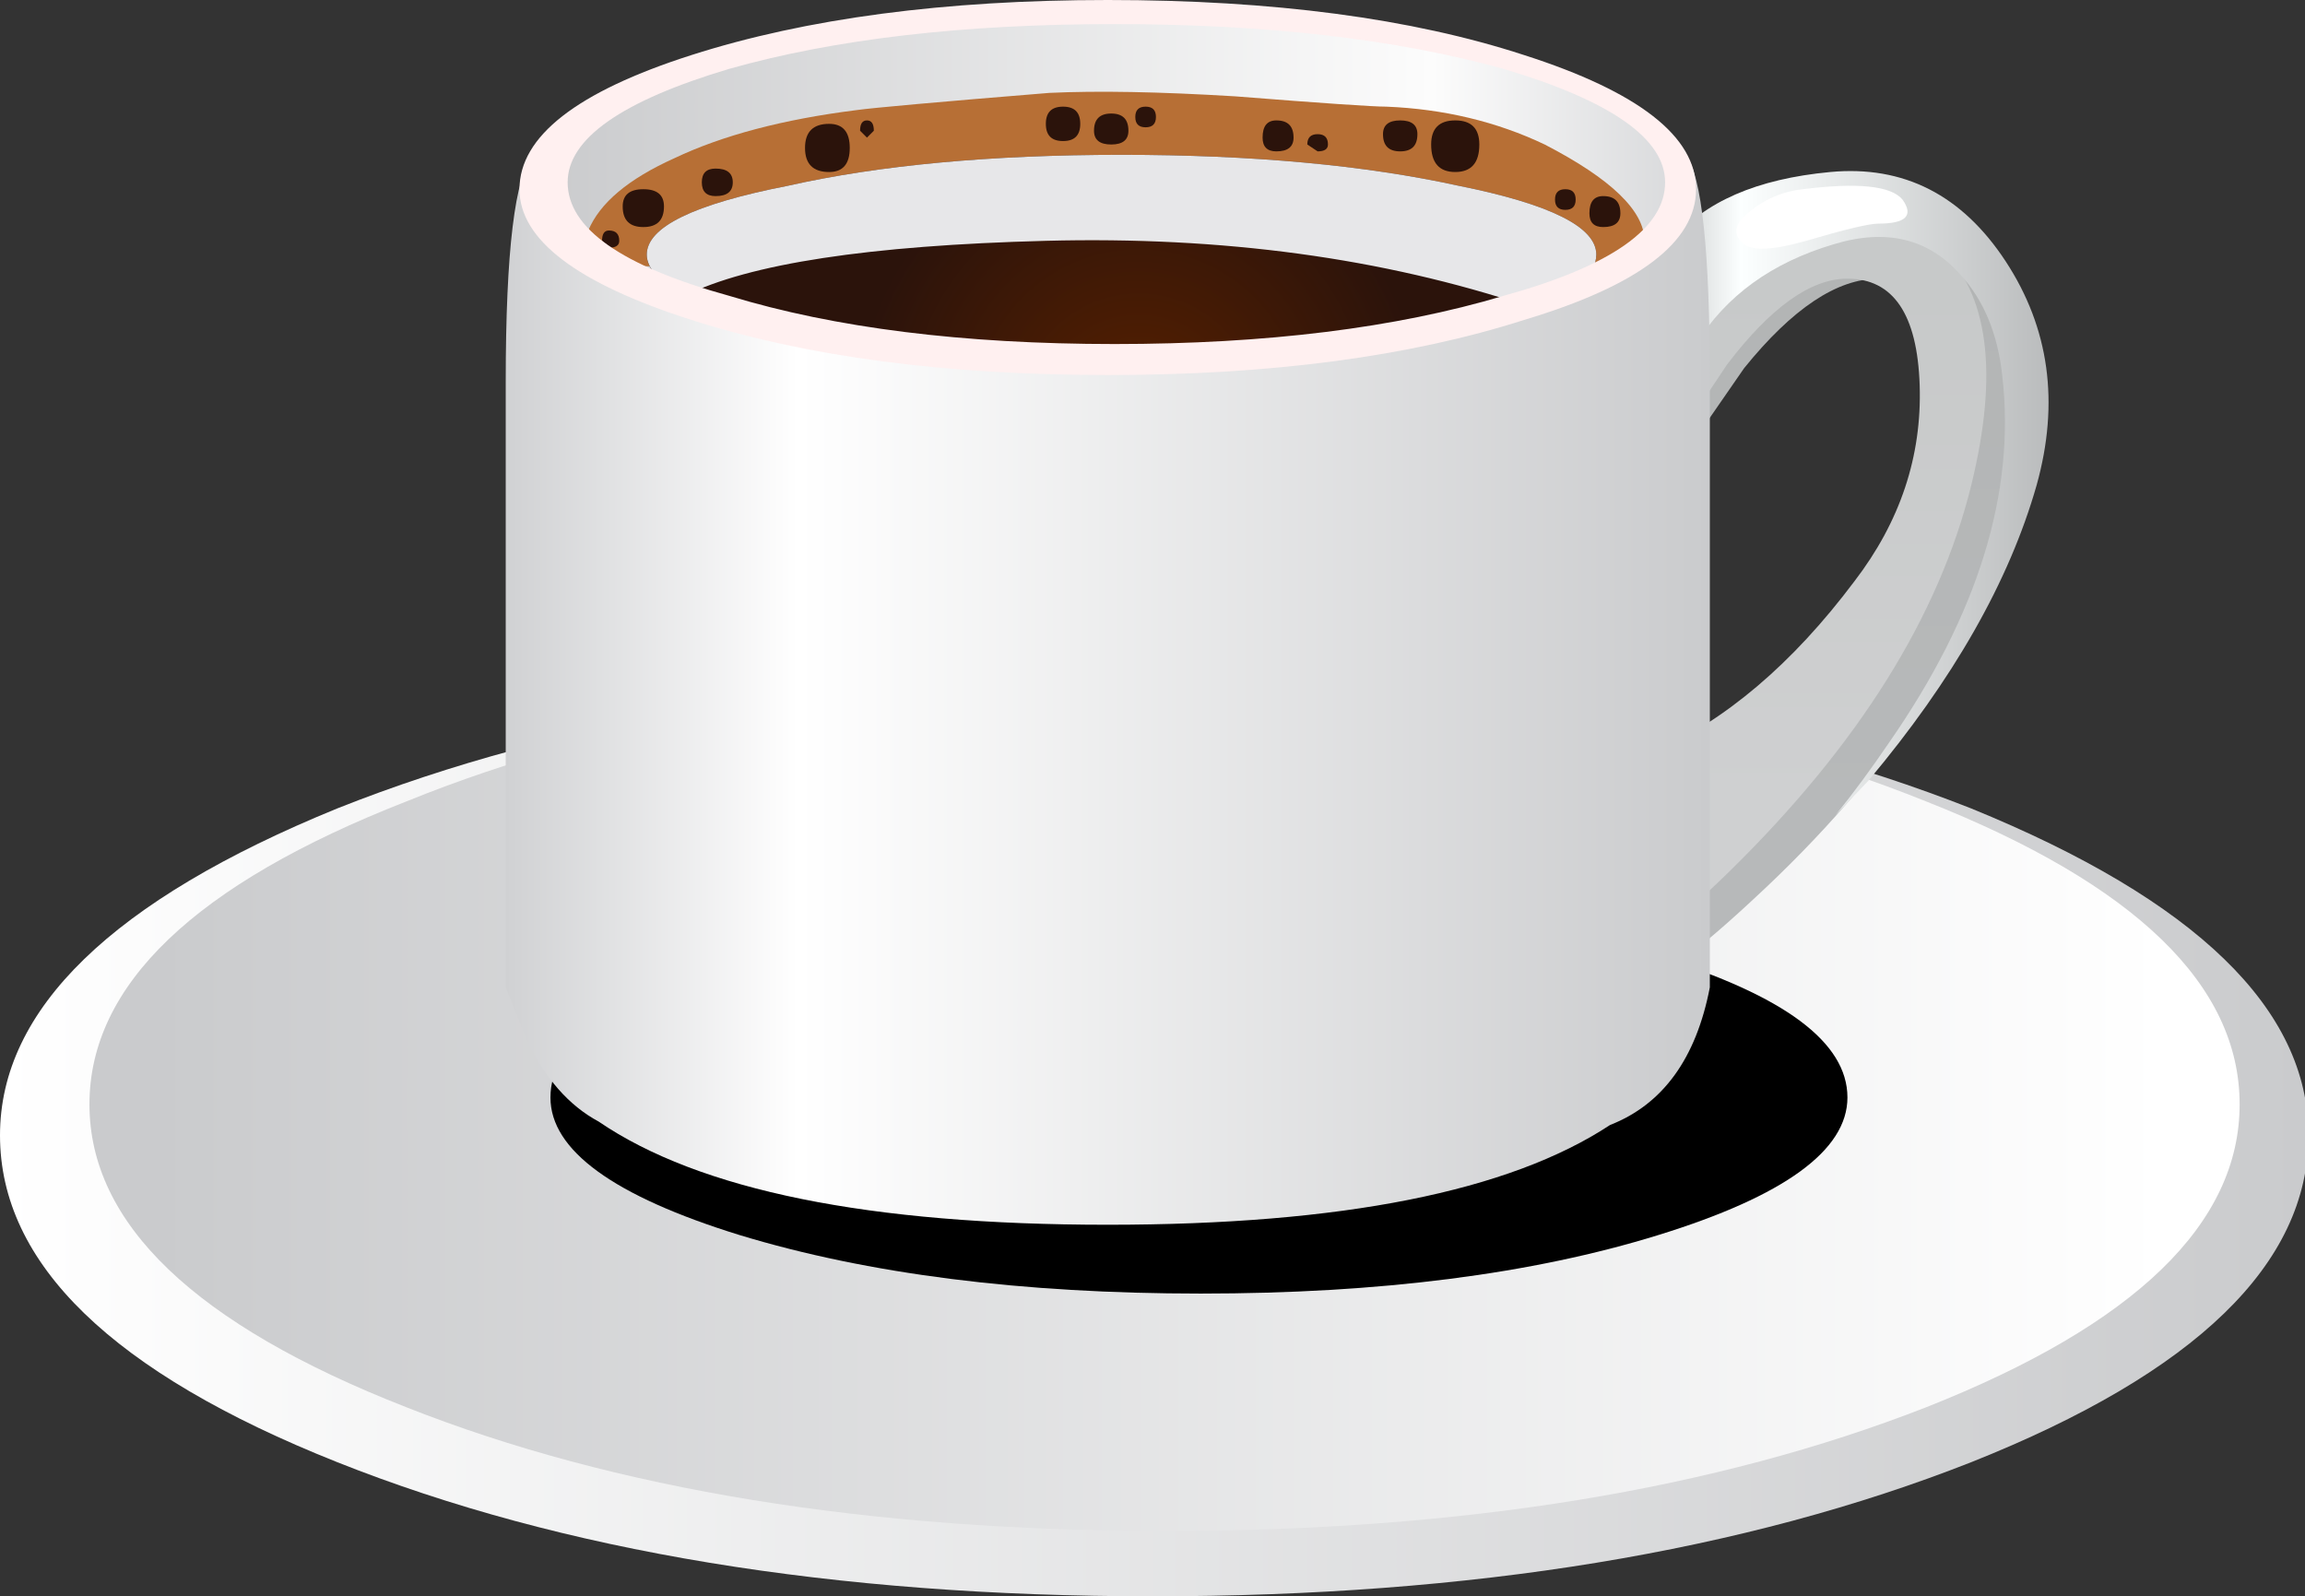
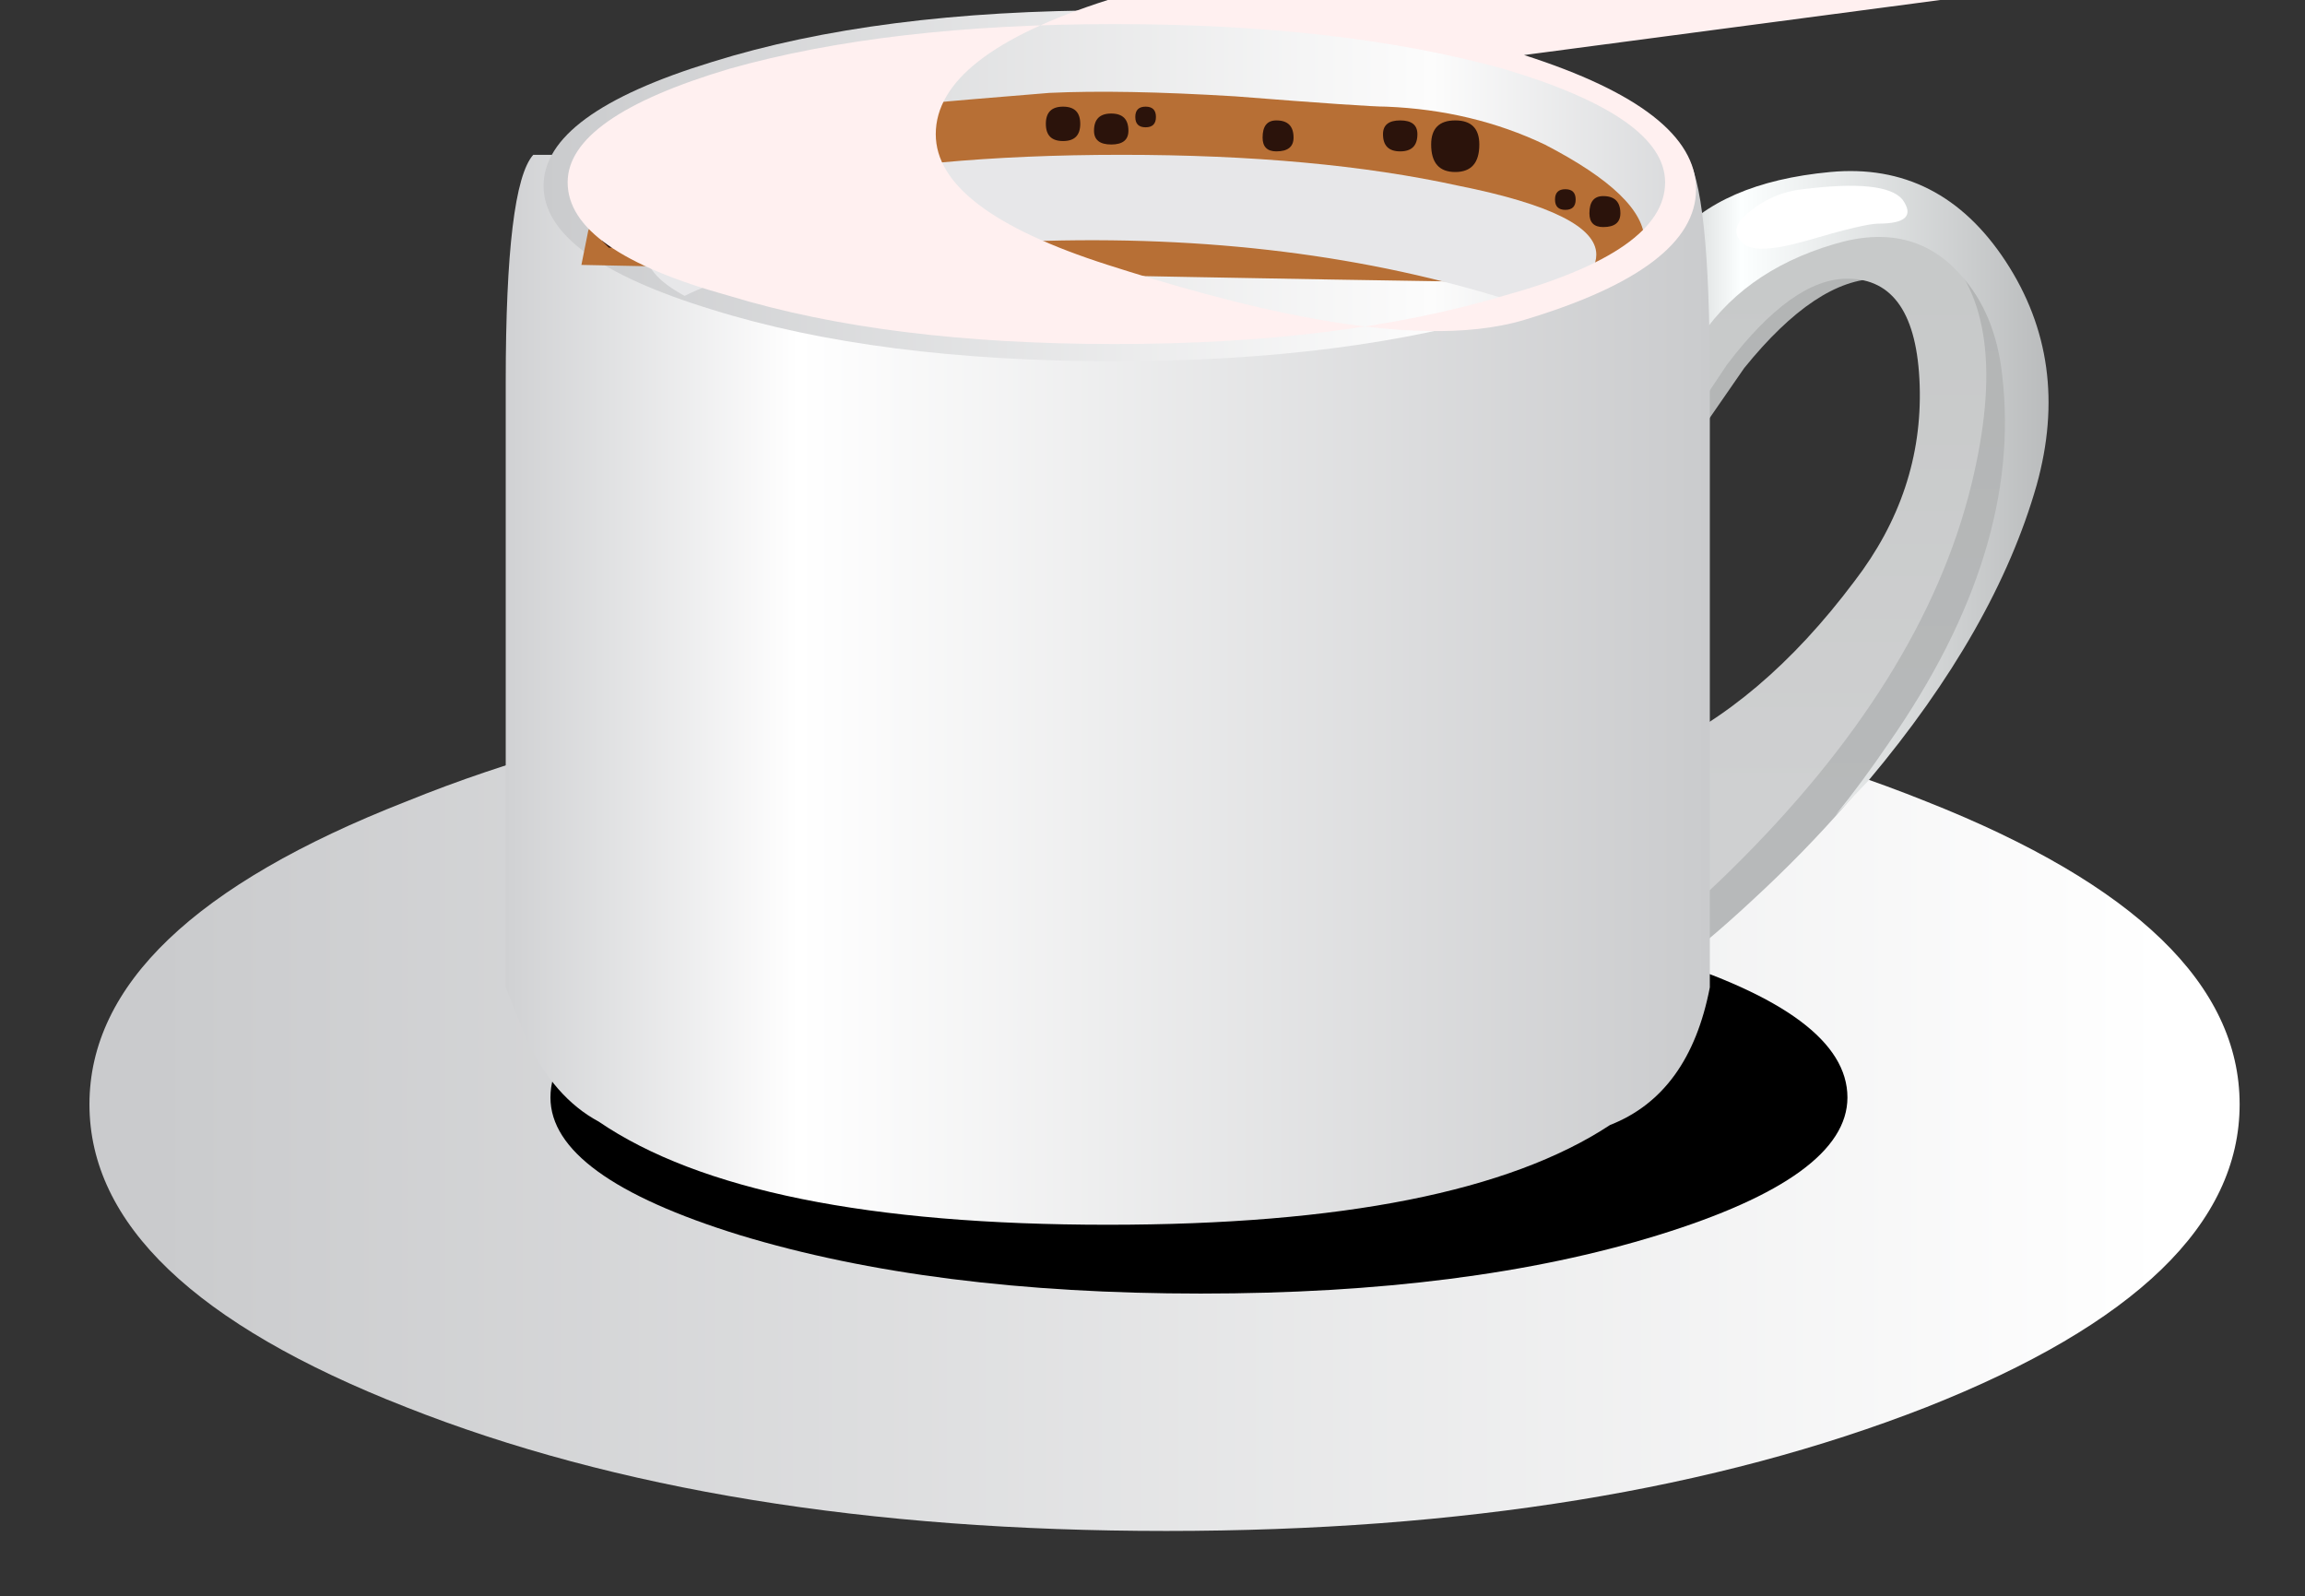
<svg xmlns="http://www.w3.org/2000/svg" xmlns:xlink="http://www.w3.org/1999/xlink" height="23.2" preserveAspectRatio="xMidYMid meet" version="1.0" viewBox="-0.0 -0.0 33.5 23.2" width="33.5" zoomAndPan="magnify">
  <rect x="-0.0" y="-0.0" width="33.5" height="23.2" fill="#333333" stroke="none" />
  <symbol id="j" preserveAspectRatio="xMidYMid meet" viewBox="0 -2.2 13.8 2.2">
    <g id="change1_1">
      <path clip-rule="evenodd" d="m6.9 0c1.9 0 3.533-0.15 4.9-0.45 1.333-0.267 2-0.6 2-1 0-0.3-0.333-0.55-1-0.75-2.1 0.7-4.433 1.017-7 0.95-2.566-0.067-4.316-0.333-5.25-0.8-0.367 0.2-0.55 0.4-0.55 0.6 0 0.4 0.683 0.733 2.05 1 1.333 0.3 2.95 0.45 4.85 0.45z" fill="#E7E7E9" fill-rule="evenodd" />
    </g>
  </symbol>
  <symbol id="c" preserveAspectRatio="xMidYMid meet" viewBox="0 -5.75 18.85 5.75">
    <g id="change2_1">
      <path clip-rule="evenodd" d="m18.85-2.9c0-0.767-0.917-1.434-2.75-2-1.833-0.567-4.05-0.85-6.65-0.85s-4.833 0.283-6.7 0.85c-1.833 0.567-2.75 1.233-2.75 2 0 0.8 0.917 1.483 2.75 2.05s4.067 0.85 6.7 0.85c2.6 0 4.816-0.283 6.65-0.85 1.833-0.567 2.75-1.25 2.75-2.05z" fill="inherit" fill-rule="evenodd" />
    </g>
  </symbol>
  <linearGradient gradientUnits="userSpaceOnUse" id="a" x2="33.5" xlink:actuate="onLoad" xlink:show="other" xlink:type="simple" y1="16.5" y2="16.5">
    <stop offset="0" stop-color="#fff" />
    <stop offset="1" stop-color="#CACBCD" />
  </linearGradient>
-   <path clip-rule="evenodd" d="m33.55 16.5c0 1.866-1.633 3.45-4.899 4.75-3.301 1.3-7.267 1.95-11.9 1.95s-8.584-0.65-11.851-1.95-4.9-2.884-4.9-4.75c0-1.833 1.633-3.417 4.9-4.75 3.267-1.3 7.217-1.95 11.85-1.95s8.6 0.65 11.9 1.95c3.267 1.333 4.9 2.917 4.9 4.75z" fill="url(#a)" fill-rule="evenodd" />
  <linearGradient gradientTransform="scale(-1)" gradientUnits="userSpaceOnUse" id="b" x1="-31.425" x2="-2.275" xlink:actuate="onLoad" xlink:show="other" xlink:type="simple" y1="-16.025" y2="-16.025">
    <stop offset="0" stop-color="#fff" />
    <stop offset="1" stop-color="#CACBCD" />
  </linearGradient>
  <path clip-rule="evenodd" d="m32.55 16.05c0 1.733-1.517 3.2-4.55 4.4-3.066 1.2-6.75 1.8-11.05 1.8-4.333 0-8.017-0.6-11.05-1.8-3.066-1.2-4.6-2.667-4.6-4.4s1.534-3.2 4.6-4.4c3.033-1.233 6.717-1.85 11.05-1.85 4.3 0 7.983 0.617 11.05 1.85 3.033 1.2 4.55 2.667 4.55 4.4z" fill="url(#b)" fill-rule="evenodd" />
  <use height="5.75" opacity=".289" transform="matrix(1 0 0 -1 8 13.05)" width="18.85" xlink:actuate="onLoad" xlink:href="#c" xlink:show="embed" xlink:type="simple" y="-5.75" />
  <linearGradient gradientTransform="matrix(0 1 -1 -.001 0 0)" gradientUnits="userSpaceOnUse" id="d" x1="4.074" x2="12.074" xlink:actuate="onLoad" xlink:show="other" xlink:type="simple" y1="-25.938" y2="-25.938">
    <stop offset="0" stop-color="#B3B5B5" />
    <stop offset="1" stop-color="#B7B9BA" />
  </linearGradient>
  <path clip-rule="evenodd" d="m28.75 3.6c0.8 0.667 0.983 1.867 0.55 3.6-0.5 2.033-1.783 4-3.85 5.9-1.9 1.767-2.934 2.05-3.1 0.85l0.35-2.3 1.45-0.35c1.199-0.466 2.283-1.333 3.25-2.6 0.699-0.9 1.033-1.9 1-3 0-1.1-0.367-1.65-1.101-1.65-0.6 0-1.25 0.434-1.95 1.3l-0.899 1.3-0.4-2.35c0.566-0.6 1.3-1 2.2-1.2 1.033-0.233 1.866-0.067 2.5 0.5z" fill="url(#d)" fill-rule="evenodd" />
  <linearGradient gradientTransform="matrix(0 1 -1 -.001 0 0)" gradientUnits="userSpaceOnUse" id="e" x1="4.074" x2="11.674" xlink:actuate="onLoad" xlink:show="other" xlink:type="simple" y1="-25.608" y2="-25.608">
    <stop offset="0" stop-color="#C7C9C9" />
    <stop offset="1" stop-color="#CFD0D1" />
  </linearGradient>
  <path clip-rule="evenodd" d="m28.2 3.6c0.7 0.667 0.85 1.816 0.45 3.45-0.467 1.9-1.634 3.767-3.5 5.6-1.7 1.667-2.634 1.95-2.8 0.85l0.3-2.2 1.35-0.35c1.066-0.467 2.05-1.3 2.95-2.5 0.666-0.867 0.983-1.817 0.95-2.85-0.034-1.033-0.384-1.55-1.051-1.55-0.533 0-1.116 0.417-1.75 1.25l-0.8 1.2-0.4-2.2c0.5-0.566 1.167-0.95 2-1.15 0.934-0.2 1.701-0.05 2.301 0.45z" fill="url(#e)" fill-rule="evenodd" />
  <linearGradient gradientUnits="userSpaceOnUse" id="f" x1="24.537" x2="29.962" xlink:actuate="onLoad" xlink:show="other" xlink:type="simple" y1="7.168" y2="7.168">
    <stop offset="0" stop-color="#D8DBDB" />
    <stop offset=".141" stop-color="#FCFFFF" />
    <stop offset="1" stop-color="#B7B9BA" />
  </linearGradient>
  <path clip-rule="evenodd" d="m26.65 3.55c-0.9 0.267-1.567 0.75-2 1.45l-0.35 0.95-0.65-1.25c0.133-0.167 0.35-0.567 0.65-1.2 0.467-0.567 1.233-0.9 2.3-1s1.917 0.333 2.551 1.3c0.633 0.967 0.783 2.05 0.449 3.25-0.399 1.4-1.216 2.833-2.449 4.3l-0.476 0.5c0.263-0.326 0.521-0.676 0.775-1.05 1.3-1.867 1.85-3.65 1.649-5.35-0.066-0.6-0.267-1.083-0.6-1.45-0.466-0.533-1.082-0.683-1.849-0.45z" fill="url(#f)" fill-rule="evenodd" />
  <g id="change3_1">
    <path clip-rule="evenodd" d="m26.2 2.75c0.8-0.1 1.283-0.05 1.45 0.15 0.166 0.233 0.05 0.35-0.351 0.35-0.133 0-0.483 0.083-1.05 0.25-0.467 0.133-0.767 0.15-0.9 0.05-0.165-0.133-0.149-0.283 0.051-0.45 0.234-0.2 0.5-0.317 0.8-0.35z" fill="#fff" fill-rule="evenodd" />
  </g>
  <linearGradient gradientUnits="userSpaceOnUse" id="g" x1="7.35" x2="24.85" xlink:actuate="onLoad" xlink:show="other" xlink:type="simple" y1="10.025" y2="10.025">
    <stop offset="0" stop-color="#D0D1D3" />
    <stop offset=".243" stop-color="#fff" />
    <stop offset="1" stop-color="#CACBCD" />
  </linearGradient>
  <path clip-rule="evenodd" d="m24.5 2.25c0.233 0.3 0.35 1.4 0.35 3.3v8.8c-0.199 1.033-0.683 1.7-1.45 2-1.467 0.966-3.9 1.45-7.3 1.45-3.467 0-5.934-0.5-7.4-1.5-0.434-0.233-0.784-0.633-1.05-1.2l-0.3-0.75v-8.8c0-1.9 0.133-3 0.4-3.3h16.75z" fill="url(#g)" fill-rule="evenodd" />
  <linearGradient gradientUnits="userSpaceOnUse" id="h" x1="7.9" x2="24.475" xlink:actuate="onLoad" xlink:show="other" xlink:type="simple" y1="2.7" y2="2.7">
    <stop offset="0" stop-color="#CACBCD" />
    <stop offset=".78" stop-color="#FCFCFC" />
    <stop offset="1" stop-color="#D8D9DB" />
  </linearGradient>
  <path clip-rule="evenodd" d="m24.45 2.7c0 0.7-0.8 1.3-2.4 1.8-1.633 0.5-3.583 0.75-5.85 0.75-2.3 0-4.25-0.25-5.85-0.75-1.633-0.5-2.45-1.1-2.45-1.8s0.817-1.3 2.45-1.8c1.6-0.5 3.55-0.75 5.85-0.75 2.267 0 4.216 0.25 5.85 0.75 1.6 0.5 2.4 1.1 2.4 1.8z" fill="url(#h)" fill-rule="evenodd" />
  <g id="change4_1">
    <path clip-rule="evenodd" d="m23.9 3.5c0 0.4-0.267 0.6-0.8 0.6-0.133 0.033-5.017-0.05-14.65-0.25l0.1-0.5c0.167-0.4 0.583-0.75 1.25-1.05 0.7-0.333 1.583-0.566 2.65-0.7 0.233-0.033 1.167-0.117 2.8-0.25 0.7-0.033 1.6-0.017 2.7 0.05 1.267 0.1 2 0.15 2.2 0.15 0.833 0.034 1.6 0.217 2.3 0.55 0.967 0.5 1.45 0.967 1.45 1.4z" fill="#B76F35" fill-rule="evenodd" />
  </g>
  <g id="change5_1">
    <path clip-rule="evenodd" d="m21.5 2.1c0 0.267-0.117 0.4-0.35 0.4s-0.35-0.133-0.35-0.4c0-0.233 0.117-0.35 0.35-0.35s0.35 0.117 0.35 0.35z" fill="#2B130B" fill-rule="evenodd" />
  </g>
  <g id="change5_2">
    <path clip-rule="evenodd" d="m20.6 1.95c0 0.167-0.083 0.25-0.25 0.25s-0.25-0.083-0.25-0.25c0-0.133 0.083-0.2 0.25-0.2s0.25 0.067 0.25 0.2z" fill="#2B130B" fill-rule="evenodd" />
  </g>
  <g id="change5_3">
    <path clip-rule="evenodd" d="m22.9 2.9c0 0.1-0.05 0.15-0.15 0.15s-0.15-0.05-0.15-0.15 0.05-0.15 0.15-0.15 0.15 0.05 0.15 0.15z" fill="#2B130B" fill-rule="evenodd" />
  </g>
  <g id="change5_4">
    <path clip-rule="evenodd" d="m23.55 3.1c0 0.133-0.083 0.2-0.25 0.2-0.133 0-0.2-0.066-0.2-0.2 0-0.167 0.066-0.25 0.2-0.25 0.167 0 0.25 0.083 0.25 0.25z" fill="#2B130B" fill-rule="evenodd" />
  </g>
  <g id="change5_5">
    <path clip-rule="evenodd" d="m12.35 2.15c0 0.233-0.1 0.35-0.3 0.35-0.233 0-0.35-0.117-0.35-0.35s0.117-0.35 0.35-0.35c0.2 0 0.3 0.117 0.3 0.35z" fill="#2B130B" fill-rule="evenodd" />
  </g>
  <g id="change5_6">
    <path clip-rule="evenodd" d="m12.7 1.9l-0.1 0.1-0.1-0.1c0-0.1 0.033-0.15 0.1-0.15s0.1 0.05 0.1 0.15z" fill="#2B130B" fill-rule="evenodd" />
  </g>
  <g id="change5_7">
    <path clip-rule="evenodd" d="m15.7 1.8c0 0.167-0.083 0.25-0.25 0.25s-0.25-0.083-0.25-0.25 0.083-0.25 0.25-0.25 0.25 0.083 0.25 0.25z" fill="#2B130B" fill-rule="evenodd" />
  </g>
  <g id="change5_8">
    <path clip-rule="evenodd" d="m16.4 1.9c0 0.133-0.083 0.2-0.25 0.2s-0.25-0.067-0.25-0.2c0-0.167 0.083-0.25 0.25-0.25s0.25 0.083 0.25 0.25z" fill="#2B130B" fill-rule="evenodd" />
  </g>
  <g id="change5_9">
    <path clip-rule="evenodd" d="m16.8 1.7c0 0.1-0.05 0.15-0.15 0.15s-0.15-0.05-0.15-0.15 0.05-0.15 0.15-0.15 0.15 0.05 0.15 0.15z" fill="#2B130B" fill-rule="evenodd" />
  </g>
  <g id="change5_10">
    <path clip-rule="evenodd" d="m18.8 2c0 0.133-0.083 0.2-0.25 0.2-0.133 0-0.2-0.067-0.2-0.2 0-0.167 0.066-0.25 0.2-0.25 0.167 0 0.25 0.083 0.25 0.25z" fill="#2B130B" fill-rule="evenodd" />
  </g>
  <g id="change5_11">
-     <path clip-rule="evenodd" d="m19.3 2.1c0 0.066-0.05 0.1-0.15 0.1l-0.15-0.1c0-0.1 0.05-0.15 0.15-0.15s0.15 0.05 0.15 0.15z" fill="#2B130B" fill-rule="evenodd" />
-   </g>
+     </g>
  <g id="change5_12">
    <path clip-rule="evenodd" d="m10.65 2.65c0 0.133-0.083 0.2-0.25 0.2-0.133 0-0.2-0.067-0.2-0.2s0.066-0.2 0.2-0.2c0.167 0 0.25 0.067 0.25 0.2z" fill="#2B130B" fill-rule="evenodd" />
  </g>
  <g id="change5_13">
    <path clip-rule="evenodd" d="m9.65 3c0 0.2-0.1 0.3-0.3 0.3s-0.3-0.1-0.3-0.3c0-0.167 0.1-0.25 0.3-0.25s0.3 0.083 0.3 0.25z" fill="#2B130B" fill-rule="evenodd" />
  </g>
  <g id="change5_14">
    <path clip-rule="evenodd" d="m9 3.5c0 0.067-0.05 0.1-0.15 0.1l-0.1-0.1c0-0.1 0.033-0.15 0.1-0.15 0.1 0 0.15 0.05 0.15 0.15z" fill="#2B130B" fill-rule="evenodd" />
  </g>
  <radialGradient cx="-4.93" cy="16.899" gradientTransform="scale(1 -1) rotate(86.336 18.015 16.899)" gradientUnits="userSpaceOnUse" id="i" r="4.108" xlink:actuate="onLoad" xlink:show="other" xlink:type="simple">
    <stop offset="0" stop-color="#572000" />
    <stop offset="1" stop-color="#2B130B" />
  </radialGradient>
-   <path clip-rule="evenodd" d="m23.2 3.7c0 0.4-0.667 0.75-2 1.05-1.367 0.267-3 0.4-4.9 0.4s-3.517-0.133-4.85-0.4c-1.367-0.3-2.05-0.65-2.05-1.05s0.684-0.733 2.05-1c1.333-0.3 2.95-0.45 4.85-0.45s3.534 0.15 4.9 0.45c1.333 0.267 2 0.6 2 1z" fill="url(#i)" fill-rule="evenodd" />
  <use height="2.2" opacity=".121" transform="matrix(1 0 0 -1 9.4 2.25)" width="13.8" xlink:actuate="onLoad" xlink:href="#j" xlink:show="embed" xlink:type="simple" y="-2.2" />
  <g id="change6_1">
-     <path clip-rule="evenodd" d="m22.15 0.8c1.667 0.534 2.5 1.184 2.5 1.95s-0.833 1.4-2.5 1.9c-1.667 0.533-3.683 0.8-6.05 0.8s-4.383-0.267-6.05-0.8-2.5-1.167-2.5-1.9c0-0.767 0.833-1.417 2.5-1.95s3.683-0.8 6.05-0.8c2.4 0 4.417 0.267 6.05 0.8zm-0.3 3.5c1.566-0.433 2.35-0.983 2.35-1.65 0-0.633-0.784-1.183-2.35-1.65-1.567-0.433-3.45-0.65-5.65-0.65s-4.067 0.217-5.6 0.65c-1.567 0.467-2.35 1.017-2.35 1.65 0 0.667 0.783 1.217 2.35 1.65 1.533 0.467 3.4 0.7 5.6 0.7s4.083-0.233 5.65-0.7z" fill="#FFF0F0" fill-rule="evenodd" />
+     <path clip-rule="evenodd" d="m22.15 0.8c1.667 0.534 2.5 1.184 2.5 1.95s-0.833 1.4-2.5 1.9s-4.383-0.267-6.05-0.8-2.5-1.167-2.5-1.9c0-0.767 0.833-1.417 2.5-1.95s3.683-0.8 6.05-0.8c2.4 0 4.417 0.267 6.05 0.8zm-0.3 3.5c1.566-0.433 2.35-0.983 2.35-1.65 0-0.633-0.784-1.183-2.35-1.65-1.567-0.433-3.45-0.65-5.65-0.65s-4.067 0.217-5.6 0.65c-1.567 0.467-2.35 1.017-2.35 1.65 0 0.667 0.783 1.217 2.35 1.65 1.533 0.467 3.4 0.7 5.6 0.7s4.083-0.233 5.65-0.7z" fill="#FFF0F0" fill-rule="evenodd" />
  </g>
</svg>